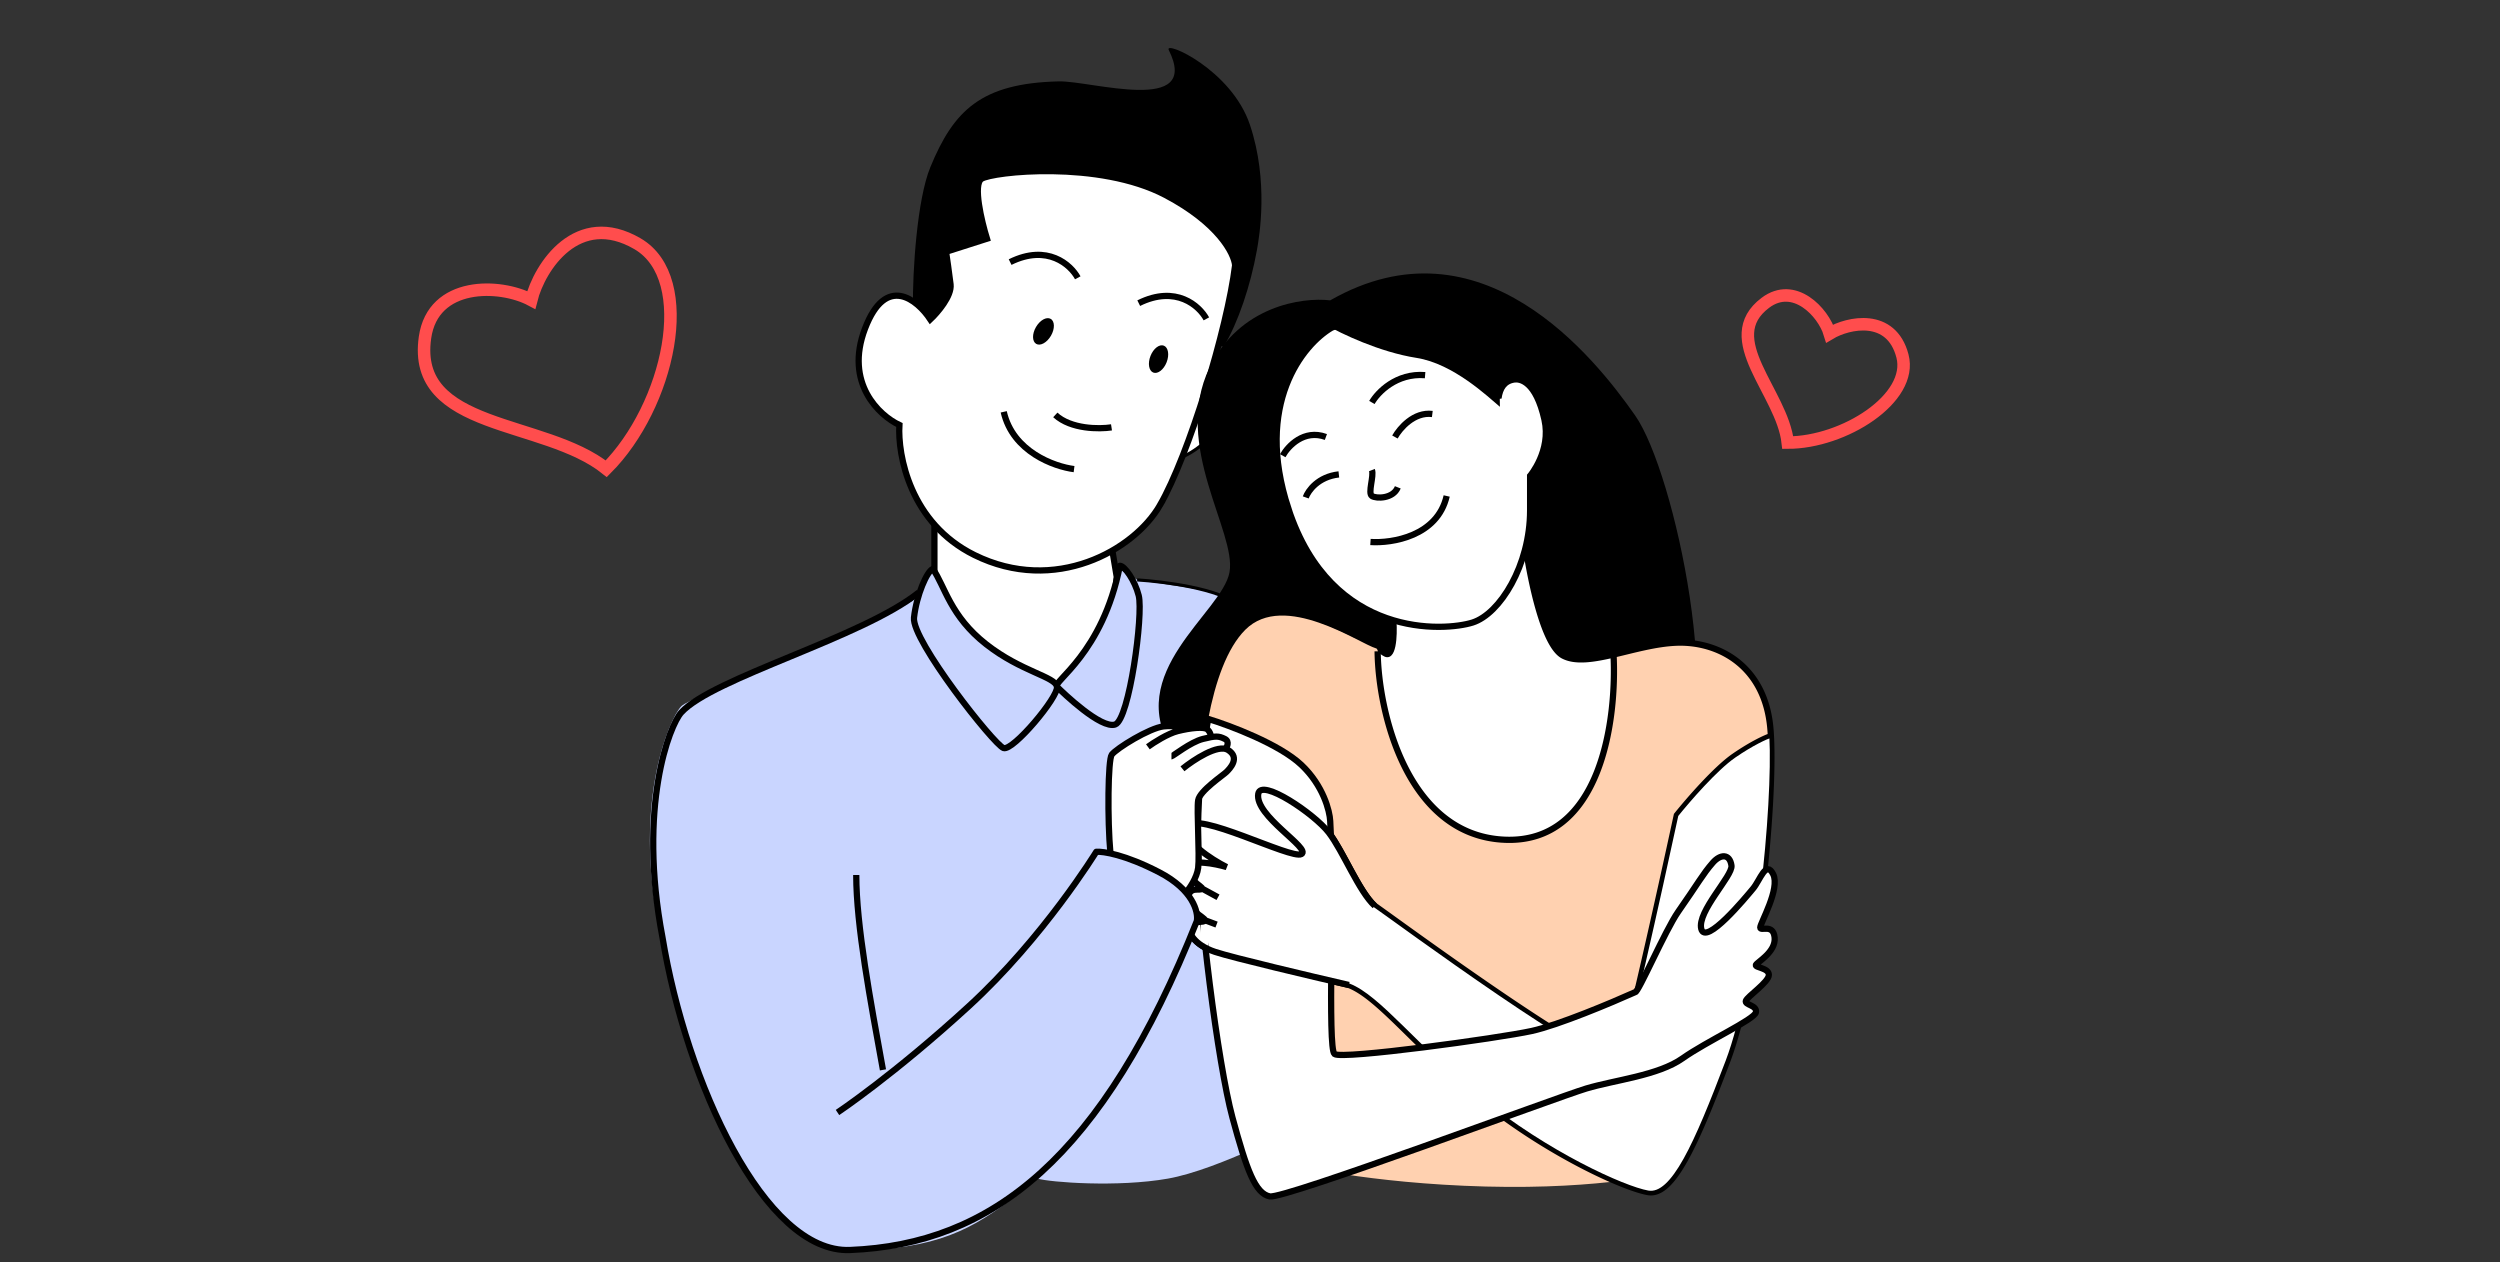
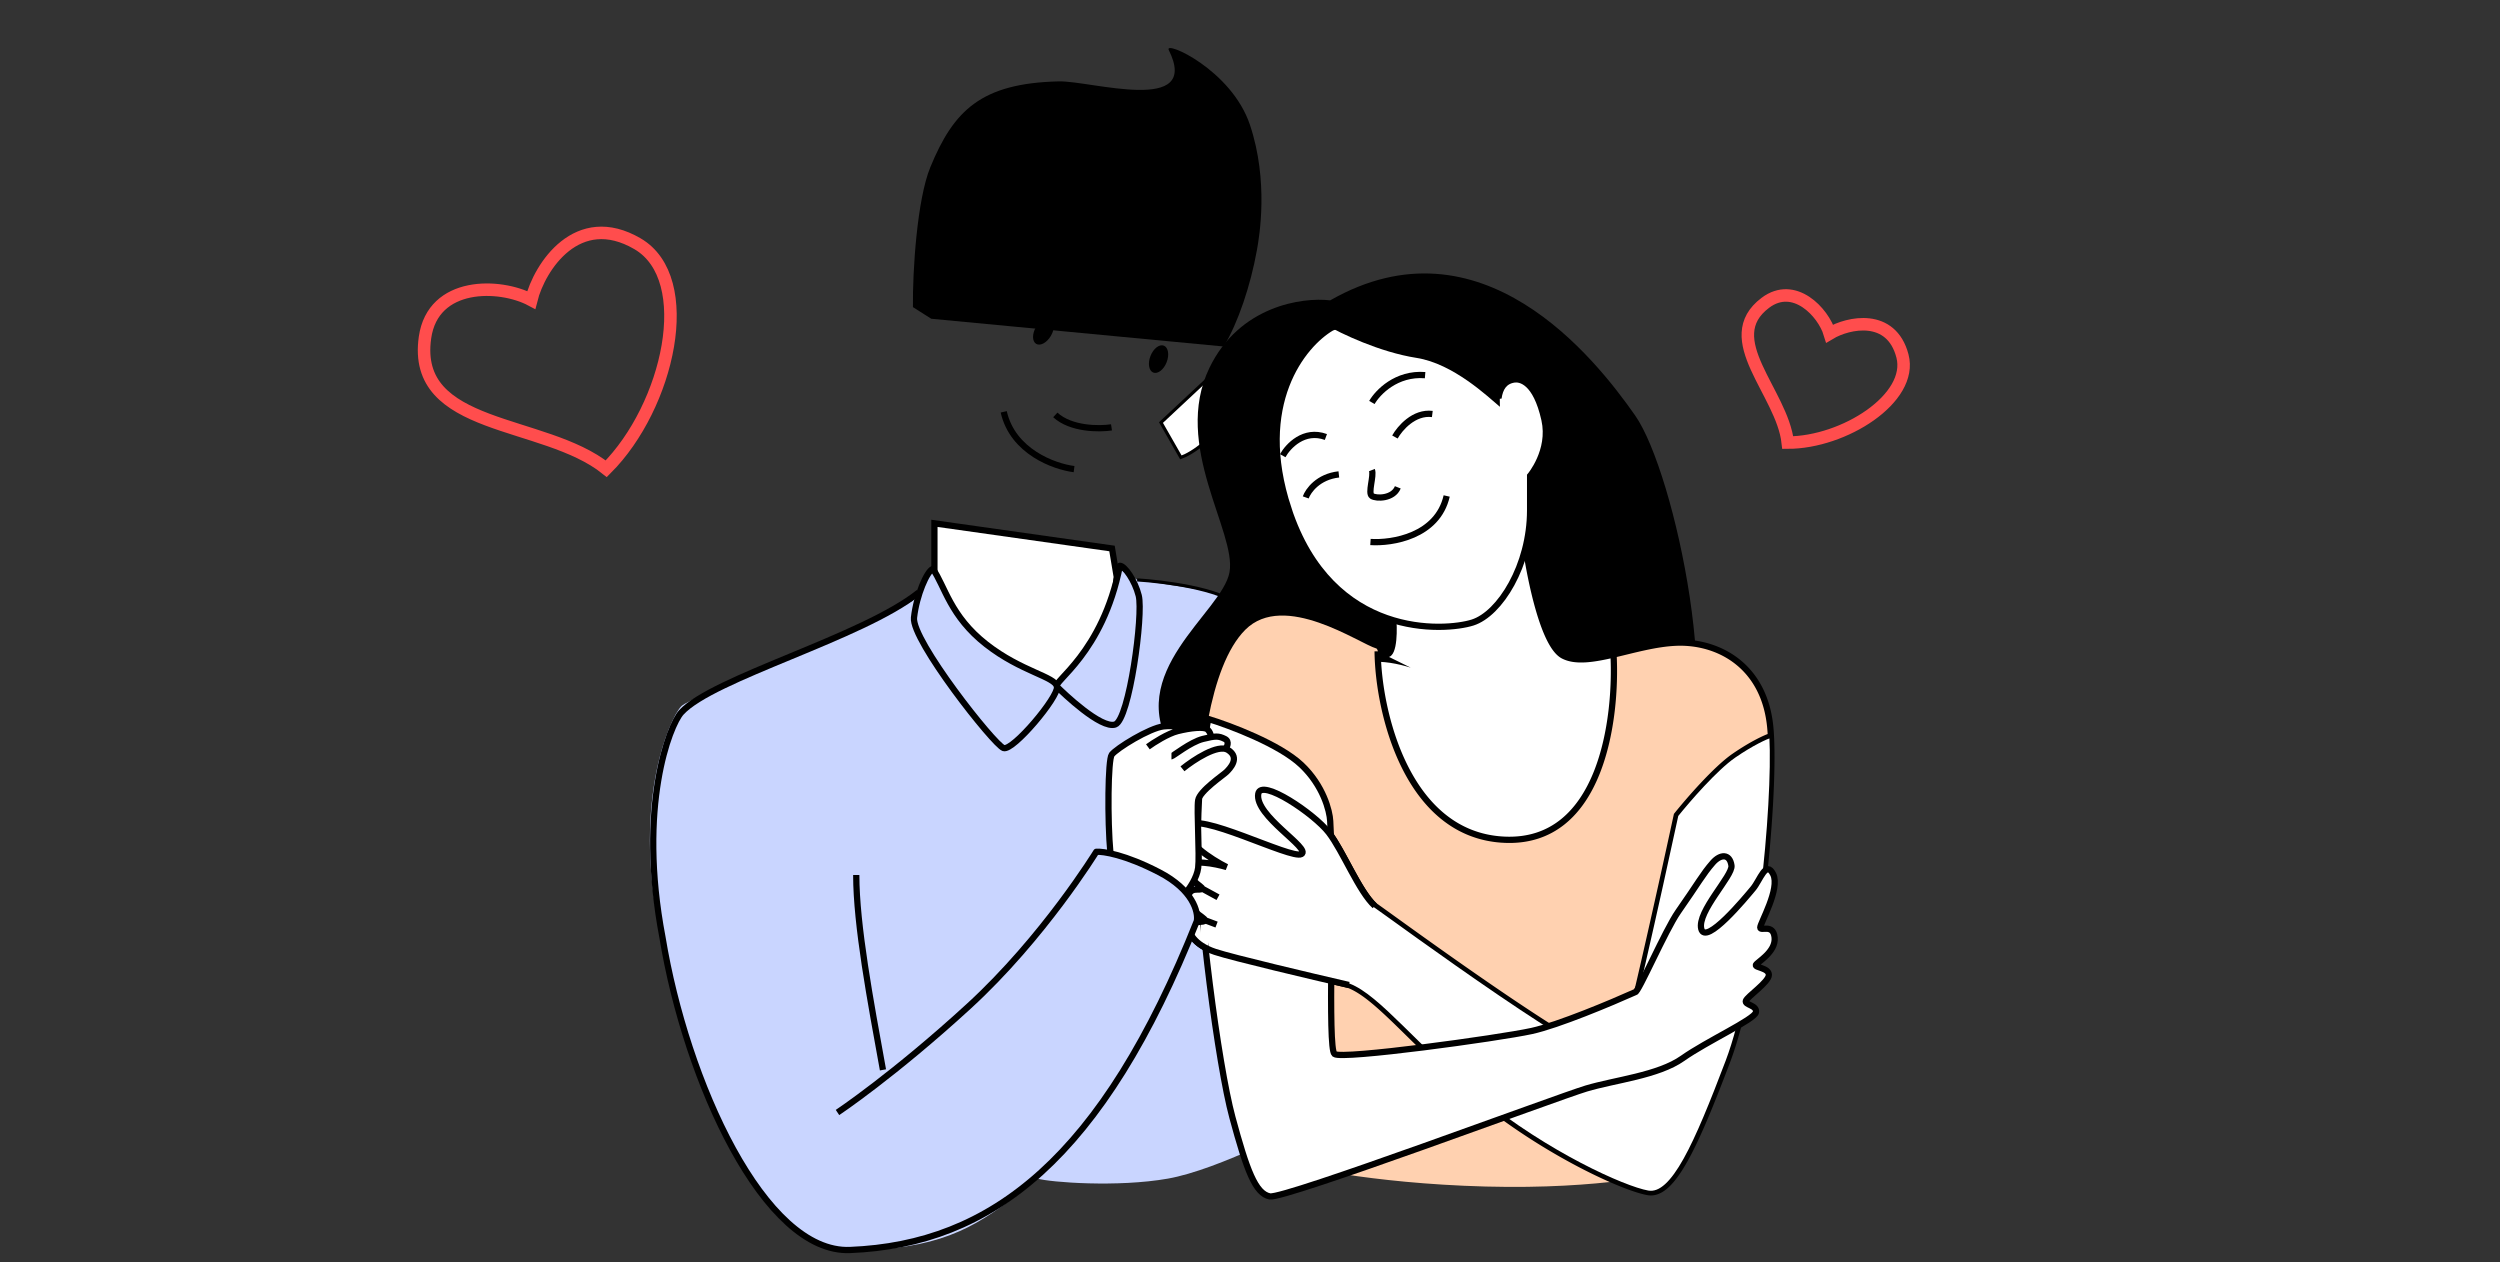
<svg xmlns="http://www.w3.org/2000/svg" width="200" height="101" fill="none">
  <rect width="100%" height="100%" fill="#333333" stroke="none" />
  <path d="M74.754 47.398v-5.531l14.207 2.011.377 2.263c-.21 2.64-1.383 8.047-4.4 8.55-3.017.502-8.047-4.652-10.184-7.293Z" fill="#fff" stroke="#000" stroke-width=".5" />
  <path d="M80.64 52.642C76.5 50 75.366 47.028 74.5 45.5L73 48.057c-5.147 3.056-17.72 7.628-18.5 8.443-.975 1.019-4.1 8.047-1.5 19 1.847 7.778 4.25 14.84 7.389 19.425l.054.08c1.647 2.408 3.723 5.443 10.041 4.94C76.435 99.47 78.888 97.6 83 94.289c1.03.297 6.403.713 10.433 0 4.031-.714 10.782-4.203 13.654-5.859l3.413-28.784-8-11.146L95 47l-4-.599-1.5-.901c-.163.594-.195 1.742-1.105 3.575-.91 1.834-2.703 4.364-3.895 5.425-.054.085-.216.284-.5 0-.5-.5.057.323-3.36-1.858Z" fill="#C9D5FF" />
  <path d="M90.973 46.393c2.095.125 6.638.704 8.046 2.011 1.408 1.308 4.778 8.256 6.286 11.567" stroke="#000" stroke-width=".251" stroke-linejoin="round" />
  <path d="M68.5 70c0 4.023 1.132 10.058 2.137 15.59" stroke="#000" stroke-width=".5" stroke-linejoin="round" />
  <path d="M74.43 13.367c-1.067 2.587-1.43 8.337-1.395 11.203l1.465.93 23.401 2.22c1.151-1.913 2.145-4.877 2.654-7.72.201-1.123.945-5.5-.555-10-1.48-4.438-6.903-6.806-6.5-6 2.612 5.225-6.214 2.45-8.796 2.51-6.22.145-8.408 2.33-10.274 6.857Z" fill="#000" />
  <path d="M98.445 32.482c1.066-2.586-.561-2.725-1.508-2.471l-4.059 3.794 1.593 2.788c.775-.265 2.907-1.524 3.974-4.11Z" fill="#fff" stroke="#000" stroke-width=".251" />
-   <path d="M92.791 40.426c2.312-4.002 5.404-14.136 6.02-19.207-.082-.937-1.31-3.37-5.565-5.614-5.32-2.804-13.865-1.868-14.728-1.298-.69.455.004 3.382.438 4.789l-3.273 1.046c.074.487.25 1.692.361 2.61.11.918-1.032 2.25-1.618 2.802-1.044-1.582-3.55-3.65-5.22.722s1.135 6.97 2.746 7.723c-.144 2.407.854 7.857 6.002 10.403 6.436 3.182 12.757-.373 14.838-3.976Z" fill="#fff" stroke="#000" stroke-width=".5" />
  <path d="M84.56 54.942c.126.817-3.52 5.155-4.274 4.903-.755-.251-7.368-8.624-7.166-10.435.2-1.81 1.047-3.73 1.508-3.897.964 1.383 1.383 3.771 4.275 6.034 2.814 2.203 5.532 2.578 5.657 3.395Zm0 0c-.402-.402 3.647-2.64 5.03-9.68.377 0 1.206 1.18 1.508 2.388.377 1.509-.754 9.932-1.886 10.31-1.131.377-4.149-2.515-4.651-3.018Z" stroke="#000" stroke-width=".5" stroke-linejoin="round" />
  <path d="M85.925 37.529c-1.576-.198-4.907-1.392-5.627-4.583M86.222 22.224c-.559-1.035-2.424-2.734-5.412-1.257M96.51 25.509c-.559-1.035-2.424-2.734-5.412-1.257M88.92 34.189c-.975.148-3.24.157-4.496-.995" stroke="#000" stroke-width=".5" />
  <ellipse cx=".693" cy="1.156" rx=".693" ry="1.156" transform="scale(-1 1) rotate(-21.399 26.97 262.048)" fill="#000" />
  <ellipse cx=".693" cy="1.156" rx=".693" ry="1.156" transform="scale(-1 1) rotate(-30.066 5.812 170.536)" fill="#000" />
  <path d="M96.75 29.437c2.394-4.97 7.441-5.676 9.665-5.408 12.082-6.904 21.172 4.603 24.394 9.205 3.221 4.603 7.363 24.393 3.221 29.34-4.142 4.948-36.014 3.913-40.156-2.415-4.142-6.329 3.912-11.161 4.487-14.383.575-3.222-4.602-10.126-1.61-16.339Z" fill="#000" />
-   <path d="M110.673 52.334c.92.645.997-1.495.92-2.646l10.356-5.868 1.151 5.178c.153 1.304 1.058 3.889 3.451 3.797 2.992-.116 6.674-2.072 9.896-1.151 3.221.92 4.372 3.107 4.832 5.063.368 1.565.307 2.11.23 2.186-.958.422-3.175 1.61-4.372 2.992-1.197 1.38-2.493 2.8-2.992 3.336l1.151 19.446-30.721 4.027 1.841-23.013c-.039-.805-.553-2.83-2.302-4.487s-5.7-3.145-7.458-3.682c.57-2.98 1.5-5.663 2.97-7.134 3.108-3.106 9.896 1.151 11.047 1.956Z" fill="#fff" />
+   <path d="M110.673 52.334c.92.645.997-1.495.92-2.646l10.356-5.868 1.151 5.178c.153 1.304 1.058 3.889 3.451 3.797 2.992-.116 6.674-2.072 9.896-1.151 3.221.92 4.372 3.107 4.832 5.063.368 1.565.307 2.11.23 2.186-.958.422-3.175 1.61-4.372 2.992-1.197 1.38-2.493 2.8-2.992 3.336l1.151 19.446-30.721 4.027 1.841-23.013c-.039-.805-.553-2.83-2.302-4.487c.57-2.98 1.5-5.663 2.97-7.134 3.108-3.106 9.896 1.151 11.047 1.956Z" fill="#fff" />
  <path d="M103.078 40.713c-2.761-8.377 1.151-13.155 3.452-14.498 7.917-3.13 12.197 2.455 13.347 5.638.115-.805.461-1.38 1.266-1.496.456-.065 1.726.115 2.416 3.222.553 2.485-1.15 4.487-1.15 4.487v2.762c0 4.396-2.417 8.284-4.603 8.975-2.186.69-11.276 1.38-14.728-9.09Z" fill="#fff" stroke="#000" stroke-width=".5" />
  <path d="M111.593 49.688c.077 1.15 0 3.29-.92 2.646-1.151-.805-7.939-5.062-11.046-1.956-1.471 1.471-2.4 4.154-2.971 7.134m0 0c-.635 3.313-.826 6.993-.826 9.78 0 5.293 1.61 17.835 2.761 22.092 1.15 4.257 1.841 6.099 2.992 6.329 1.151.23 23.012-7.94 25.314-8.63 2.301-.69 5.753-1.036 7.709-2.416 1.956-1.381 5.753-3.107 5.868-3.682.115-.576-.921-.576-.806-.92.115-.346 1.841-1.497 1.841-2.072s-1.15-.575-1.035-.805c.115-.23 1.611-1.036 1.496-2.187-.115-1.15-1.151-.46-1.151-.805 0-.345 1.611-3.107 1.036-4.257-.576-1.15-1.036.46-1.611 1.15-.576.69-3.797 4.603-4.143 3.222-.345-1.38 2.532-4.257 2.417-5.063-.139-.973-.885-.928-1.496-.23-.805.92-1.151 1.611-2.762 3.912-1.047 1.496-3.221 6.559-3.451 6.444-1.88.844-6.168 2.646-8.285 3.107-2.646.575-15.188 2.3-15.763 1.84-.576-.46 0-12.886-.345-18.64-.039-.805-.553-2.83-2.302-4.487s-5.7-3.145-7.458-3.682Z" stroke="#000" stroke-width=".251" />
  <path d="M110.098 51.874c.805.23-1.036 13.347 10.24 15.533 10.125-.69 8.63-14.958 8.63-14.958s4.257-1.726 7.479-.805c3.221.92 4.372 3.106 4.832 5.063.368 1.564.307 2.109.23 2.186-.958.422-3.175 1.61-4.372 2.991s-2.493 2.8-2.992 3.337l-.59 28.57s-5.28 1.383-14.71 1.132c-9.429-.252-15.464-1.76-15.464-1.76l3.035-27.482c-.039-.805-.553-2.83-2.302-4.487s-5.7-3.145-7.458-3.682c.57-2.98 1.5-5.663 2.97-7.134 3.108-3.106 9.121 1.11 10.472 1.496Z" fill="#FFD1B0" />
  <path d="M134.605 84.666c1.956-1.38 5.753-3.106 5.869-3.682.115-.575-.921-.575-.806-.92.115-.345 1.841-1.496 1.841-2.071 0-.575-1.151-.575-1.035-.806.115-.23 1.61-1.035 1.495-2.186-.115-1.15-1.15-.46-1.15-.805 0-.345 1.611-3.107 1.035-4.257-.575-1.151-1.035.46-1.611 1.15-.575.69-3.797 4.603-4.142 3.222-.345-1.38 2.532-4.257 2.416-5.063-.139-.973-.884-.928-1.495-.23-.806.92-1.151 1.61-2.762 3.912-1.047 1.496-3.222 6.559-3.452 6.444" stroke="#000" stroke-width=".251" />
  <path d="M122.064 43.82c.383 2.57 1.426 7.801 2.991 8.63.978.517 2.417.287 4.027-.087m12.591 6.53a16.756 16.756 0 0 0-.049-.69c-.46-4.948-4.142-6.904-7.479-6.79-1.668.058-3.452.576-5.063.95m12.591 6.53c.291 5.534-1.078 19.616-3.501 26.004-2.531 6.673-4.372 10.816-6.328 10.47-1.956-.345-8.054-3.106-13.462-7.479-5.066-4.095-8.055-8.169-10.471-9.09-2.991-.69-9.32-2.186-10.7-2.646-1.727-.575-2.187-1.61-2.072-2.071.115-.46 1.266-.23 1.266-.46s-1.61-.92-1.38-1.841c.23-.92 1.15-.46 1.15-.69 0-.23-1.496-.921-1.15-1.727.275-.644 2.185-.268 3.106 0-1.228-.613-3.567-2.117-3.107-3.221.576-1.381 8.285 2.646 9.09 2.186.806-.46-3.773-3.064-3.452-4.833.23-1.265 4.488 1.611 5.638 3.107 1.151 1.496 2.417 4.718 3.682 5.868 1.375.943 18.682 13.718 19.561 12.312.46-.737 3.26-13.347 4.602-19.56.921-1.151 3.13-3.706 4.603-4.718 1.472-1.013 2.564-1.496 2.925-1.611Zm-12.591-6.53c.269 5.053-.92 15.183-8.744 14.814-7.824-.368-10.087-10.327-10.126-15.073" stroke="#000" stroke-width=".5" />
  <path d="M131.844 95.368c1.956.345 3.797-3.798 6.328-10.471 2.423-6.388 3.792-20.47 3.501-26.004-.361.115-1.453.598-2.925 1.61-1.473 1.013-3.682 3.568-4.603 4.718-1.342 6.214-4.142 18.824-4.602 19.56-.879 1.407-18.186-11.368-19.561-12.31-1.265-1.151-2.531-4.373-3.682-5.869-1.15-1.496-5.408-4.372-5.638-3.107-.321 1.769 4.258 4.373 3.452 4.833-.805.46-8.514-3.567-9.09-2.186-.46 1.104 1.88 2.608 3.107 3.222-.92-.269-2.83-.645-3.107 0-.345.805 1.15 1.495 1.15 1.725 0 .23-.92-.23-1.15.69-.23.921 1.381 1.612 1.381 1.842 0 .23-1.15 0-1.266.46-.115.46.346 1.496 2.071 2.071 1.381.46 7.71 1.956 10.701 2.647 2.416.92 5.405 4.994 10.471 9.09 5.408 4.372 11.506 7.133 13.462 7.479Z" fill="#fff" stroke="#000" stroke-width=".251" />
  <path d="M98.591 89.384c-1.15-4.257-2.761-16.799-2.761-22.092 0-2.786.191-6.466.826-9.78 1.757.537 5.709 2.025 7.458 3.682 1.749 1.657 2.263 3.682 2.302 4.487.345 5.754-.231 18.18.345 18.64.575.46 13.117-1.265 15.763-1.84 2.117-.46 6.405-2.263 8.285-3.107.23.115 2.404-4.948 3.451-6.444 1.611-2.3 1.957-2.991 2.762-3.912.611-.698 1.357-.743 1.496.23.115.806-2.762 3.682-2.417 5.063.346 1.38 3.567-2.531 4.143-3.222.575-.69 1.035-2.3 1.611-1.15.575 1.15-1.036 3.912-1.036 4.257 0 .345 1.036-.345 1.151.805.115 1.151-1.381 1.957-1.496 2.187-.115.23 1.035.23 1.035.805 0 .575-1.726 1.726-1.841 2.071-.115.345.921.345.806.92-.115.576-3.912 2.302-5.868 3.683-1.956 1.38-5.408 1.726-7.709 2.416-2.302.69-24.163 8.86-25.314 8.63-1.151-.23-1.841-2.072-2.992-6.329Z" fill="#fff" stroke="#000" stroke-width=".5" />
  <path d="m106.875 78.453.115-10.7-.46-.806-.575-.575-.115 11.851 1.035.23ZM96.635 75.922l.115-8.764-.46-1.246h-.576l-.23 1.495.69.69.23 1.036-.69-.115-.23 1.151.69 1.035-.46.116.116 1.726.69.575-.46.23-.115 1.61.69.461Z" fill="#fff" />
  <path d="M107.911 78.799c-2.991-.69-9.32-2.187-10.7-2.647-1.727-.575-2.187-1.61-2.072-2.07.115-.461 1.266-.231 1.266-.461m0 0c0-.23-1.61-.92-1.38-1.841.23-.92.923-.463 1.15-.69m.23 2.53.92.346m-1.15-2.876c.115-.116-1.496-.921-1.15-1.726.275-.645 2.185-.269 3.106 0-1.228-.614-3.567-2.118-3.107-3.222.576-1.38 8.285 2.646 9.09 2.186.806-.46-3.773-3.064-3.452-4.833.23-1.265 4.488 1.611 5.638 3.107 1.151 1.496 2.417 4.718 3.682 5.868m-13.807-1.38 1.266.69" stroke="#000" stroke-width=".5" />
  <path d="M113.319 28.631c-2.945-.46-6.06-1.956-7.249-2.646l3.452-1.726 10.356.46.115 7.825c-.959-.806-3.728-3.452-6.674-3.913Z" fill="#000" />
  <path d="M111.824 38.987c-.369.921-1.727.921-2.072.691-.345-.23.184-1.611 0-2.072M109.637 43.36c1.726.115 5.362-.46 6.098-3.682M104.459 39.793c.192-.537.99-1.657 2.648-1.841M111.594 34.96c.383-.69 1.519-2.025 2.992-1.841M109.752 32.198c.46-.805 1.956-2.37 4.257-2.186M102.618 36.456c.422-.767 1.704-2.14 3.453-1.496" stroke="#000" stroke-width=".5" />
  <path d="M88.94 60.373c-.302.403-.356 5.214-.105 7.896l3.482 1.257 2.64 1.76 1.007-2.137-.126-2.137v-3.018l.628-1.006 1.76-1.257.503-1.006-.251-.503-.377-.251v-.226l.126-.277-.378-.377-.99-.248a.825.825 0 0 0-.25-.481c-.194-.194-.91-.164-1.688-.025-.29-.128-.984-.321-1.833-.227-1.131.126-3.771 1.76-4.149 2.263Z" fill="#fff" />
  <path d="M95.712 73.356c0-1.177-1.143-2.29-1.714-2.698l-.8 1.962 1.714 3.067c.267-.287.8-1.153.8-2.33Z" fill="#C9D5FF" />
  <path d="M73.497 47.398C69 51 57.015 54.234 54.5 57c-.925 1.018-3.5 7.5-1.5 18 1.89 11.512 8.15 25.274 15 25 11.311-.453 20.207-7.34 27.75-26.325.126-.712-.301-2.49-3.017-3.897-2.716-1.409-4.484-1.677-5.03-1.635 0 0-4.203 6.857-10.203 12.357C71.5 86 67 89 67 89" stroke="#000" stroke-width=".5" stroke-linejoin="round" />
  <path d="M88.835 68.269c-.25-2.682-.197-7.493.104-7.896.378-.503 3.018-2.137 4.15-2.263.904-.1 1.634.126 1.885.252m-3.143 1.383c.461-.336 1.584-1.056 2.389-1.258 1.005-.251 2.137-.377 2.389-.125.2.2.251.419.251.503M93.717 60.499c.126 0 1.508-1.132 2.514-1.383 1.006-.251 1.258-.251 1.76 0 .403.201.168.67 0 .88" stroke="#000" stroke-width=".5" />
  <path d="M94.597 61.505c.88-.713 2.841-2.012 3.646-1.509 1.006.629.126 1.509-.126 1.76-.251.252-2.137 1.509-2.263 2.263-.126.755.126 4.4 0 5.406-.1.805-.712 1.677-1.006 2.012" stroke="#000" stroke-width=".5" />
  <path d="M51 19.5c4.8 2.8 2.5 13-2.5 18-5-4-15.571-3-14.5-10.5.643-4.5 6-4.333 8.5-3 .667-2.667 3.7-7.3 8.5-4.5ZM152.195 28.473c.895 3.4-4.698 6.935-9.173 6.935-.447-4.027-5.625-8.31-1.79-11.186 2.302-1.726 4.624.745 5.146 2.46 1.492-.894 4.922-1.61 5.817 1.79Z" stroke="#FF4D4D" />
</svg>